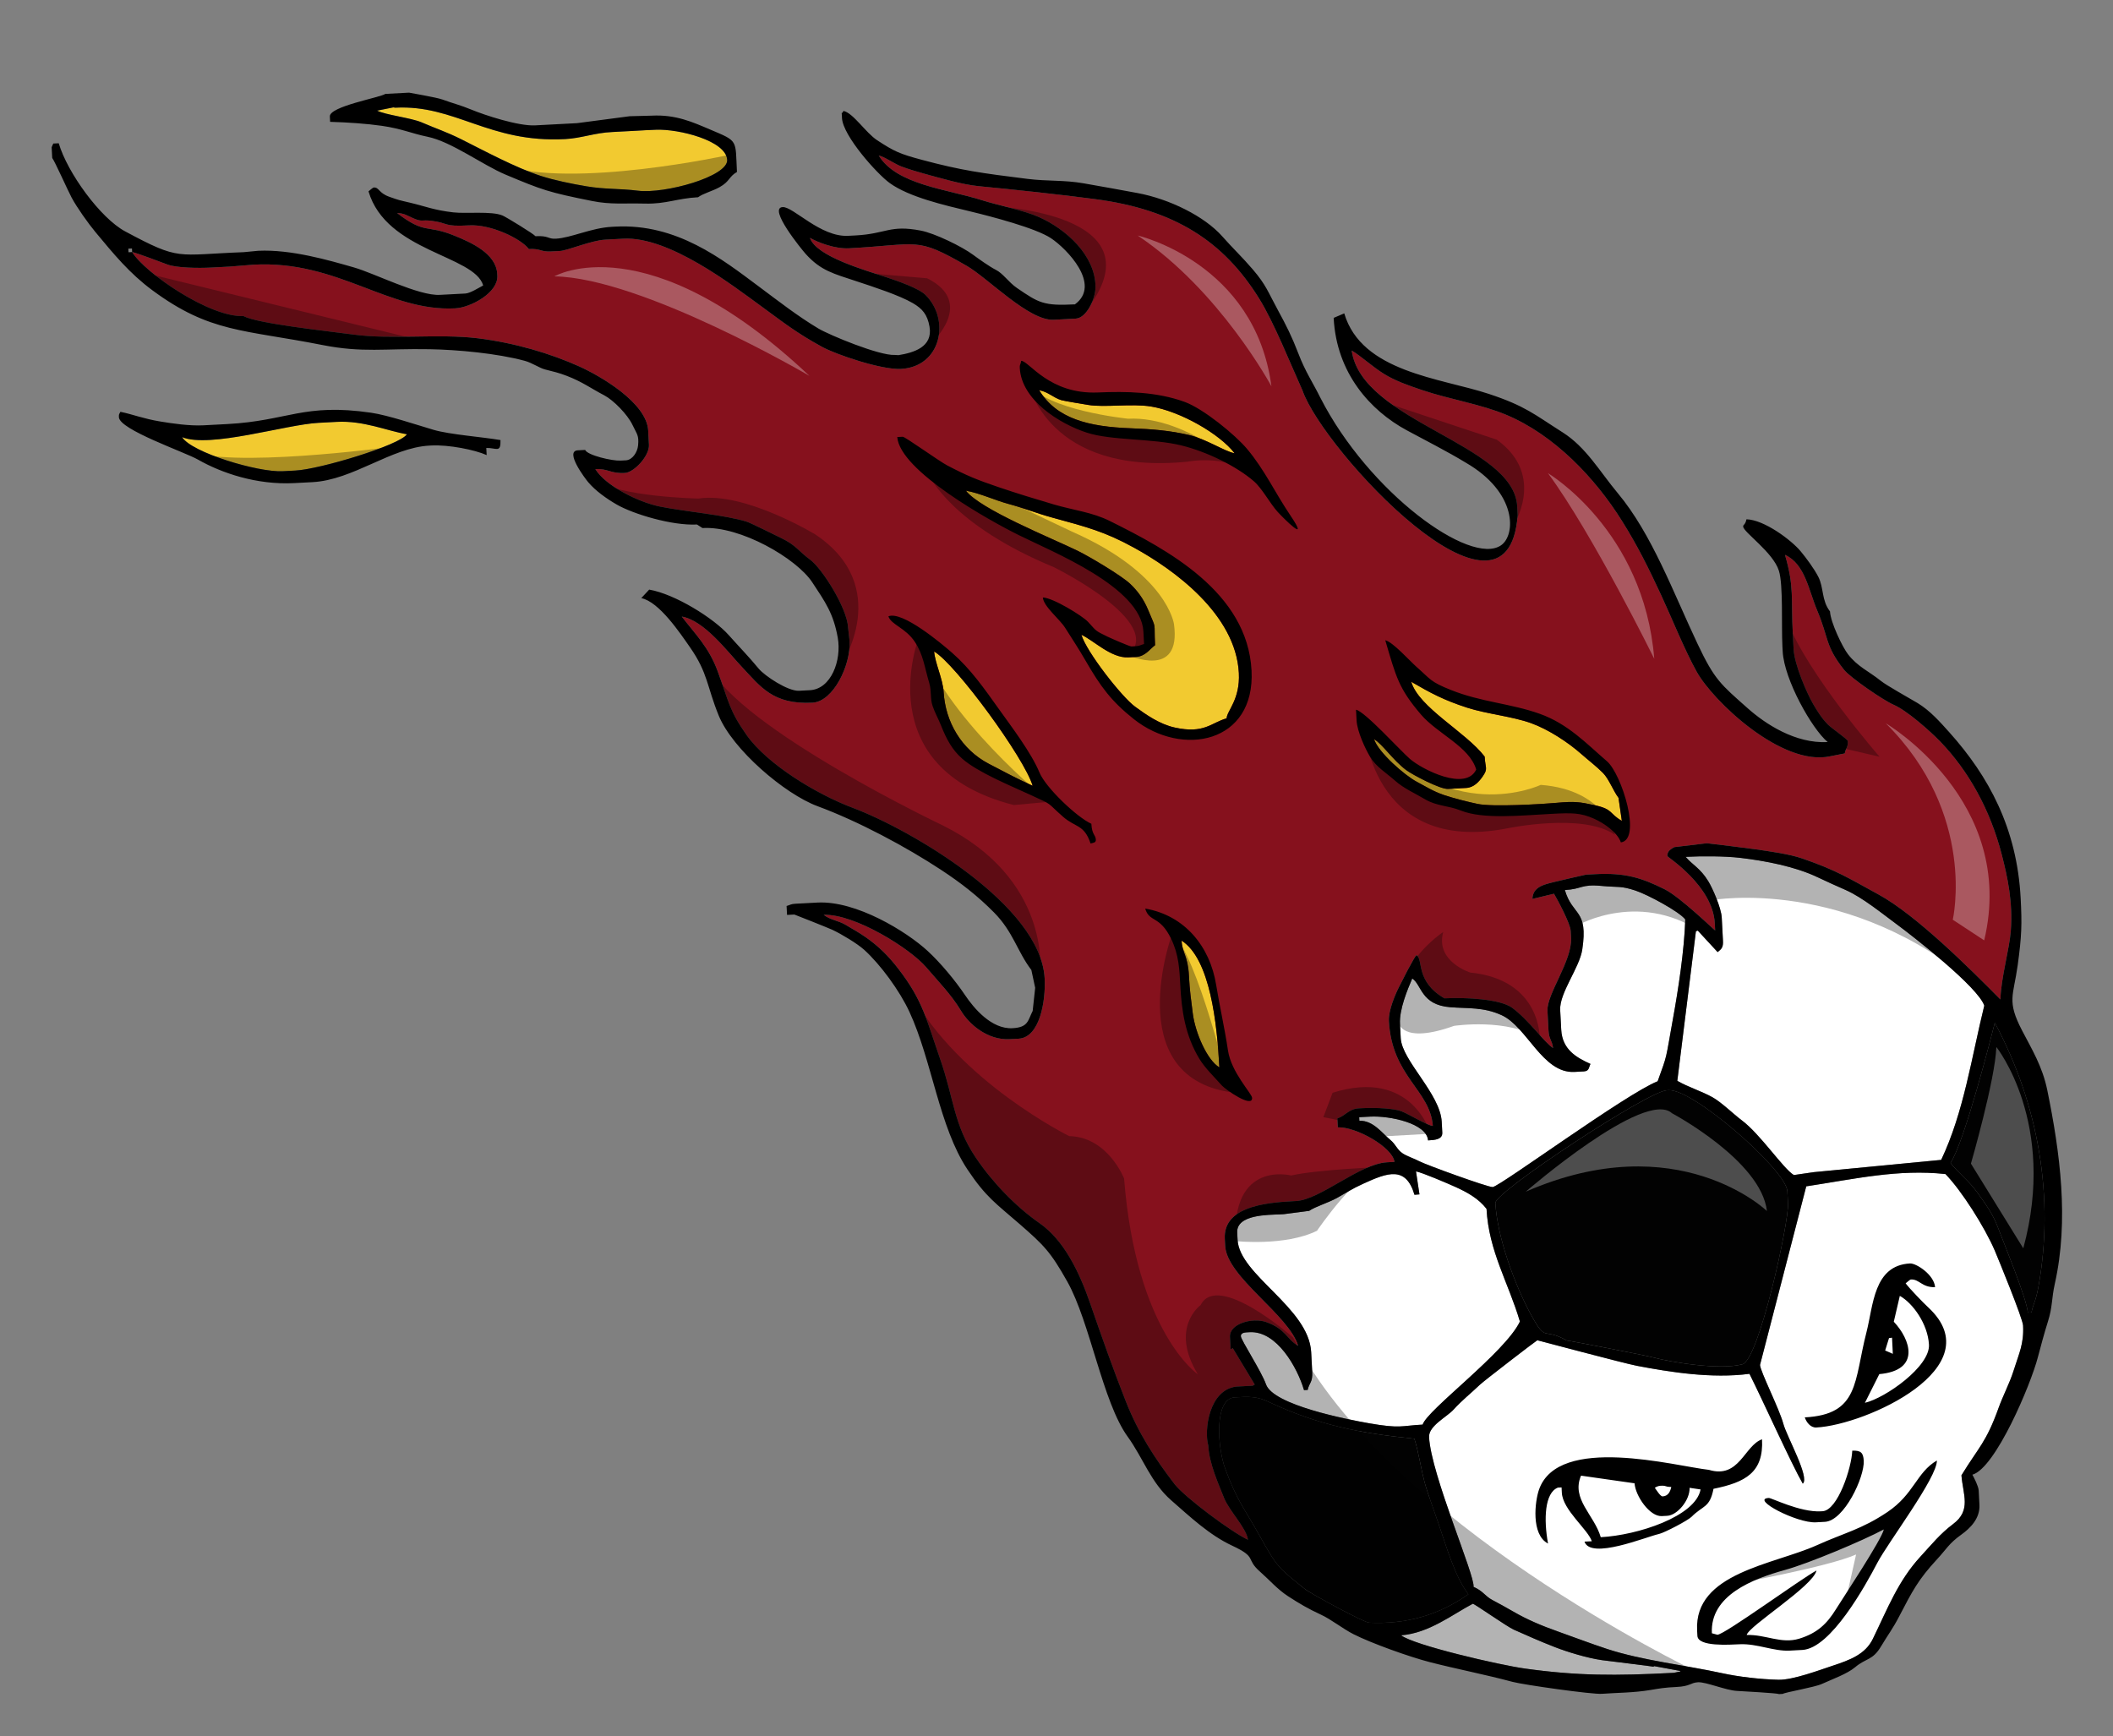
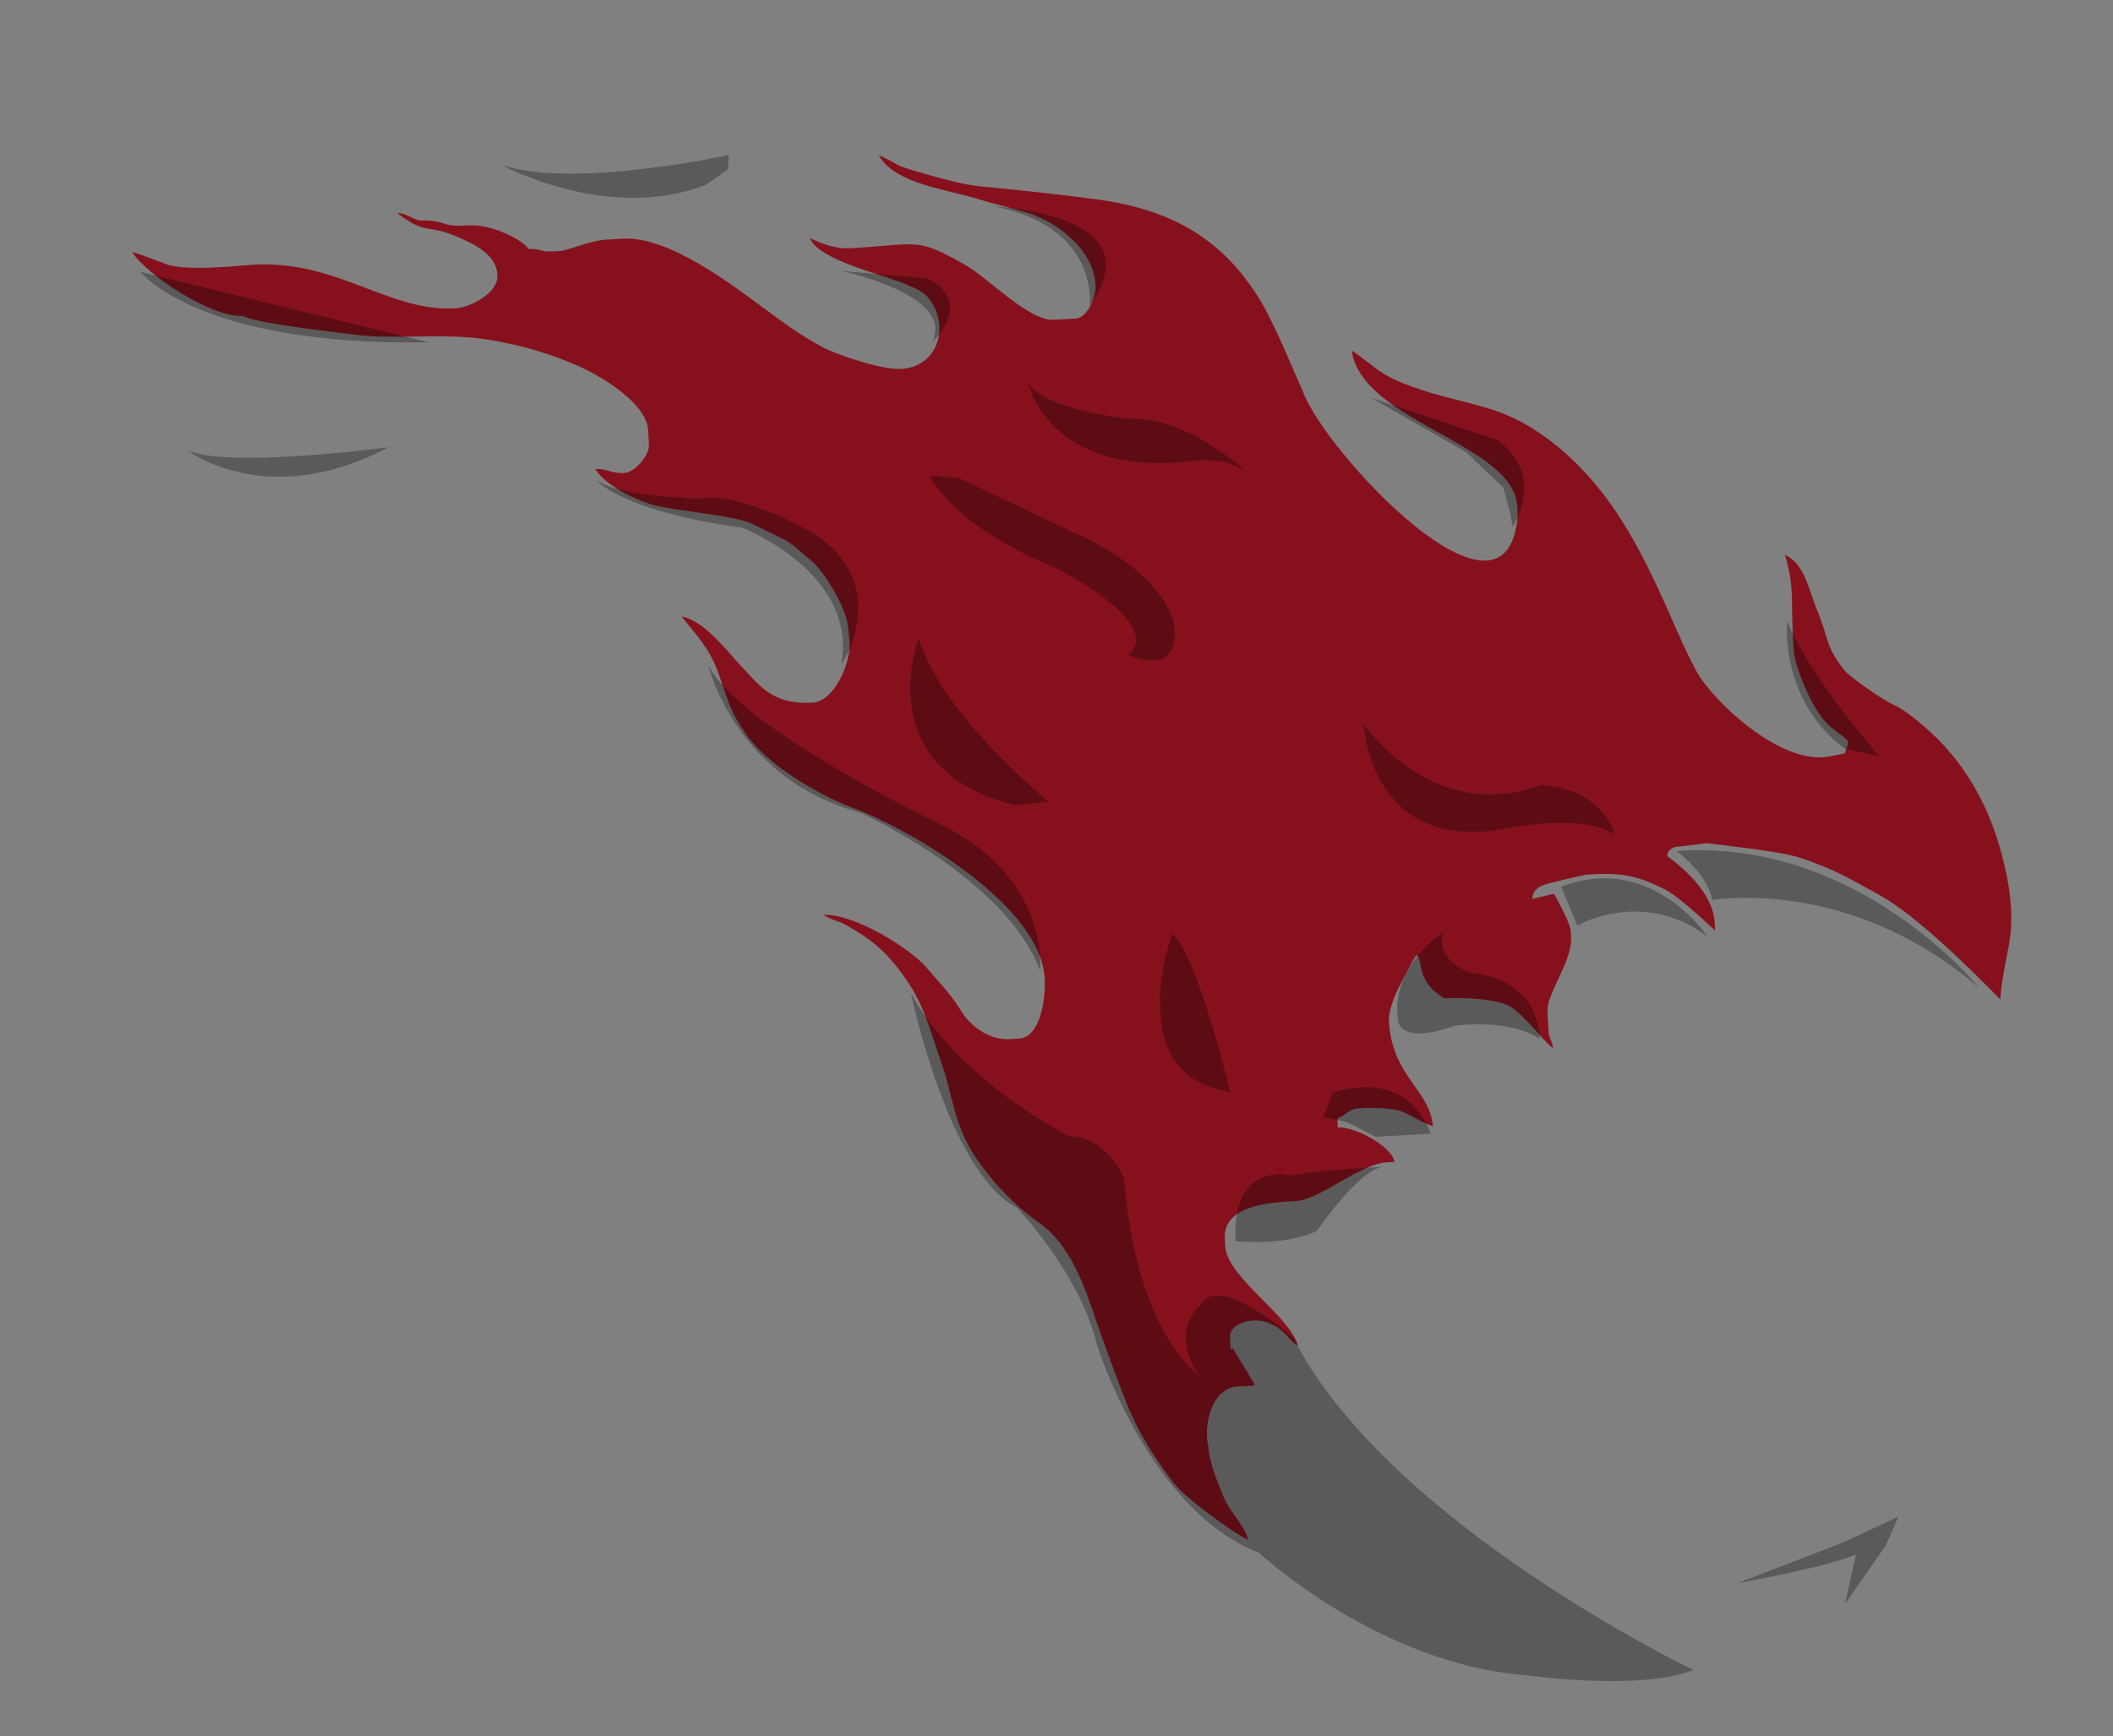
<svg xmlns="http://www.w3.org/2000/svg" version="1.1" id="Layer_1" x="0px" y="0px" width="200px" height="164.333px" viewBox="0 0 200 164.333" style="enable-background:new 0 0 200 164.333;" xml:space="preserve">
  <rect x="0" y="0" width="200" height="164.333" fill="#808080" stroke="none" />
  <path id="color3" style="fill:#86111D;" d="M12.509,23.859c0.408,0.071,2.78,0.972,3.346,1.182c0.866,0.319,2.892,0.352,4.174,0.284  l1.726-0.091l2.24-0.182C32,24.62,36.739,29.521,43.084,29.187c1.503-0.079,4.075-1.498,3.992-3.087l-0.009-0.169  c-0.103-1.957-2.552-3.013-4.056-3.625c-2.701-1.101-2.716-0.072-5.423-2.138c0.693,0.02,0.943,0.239,1.521,0.489  c0.889,0.385,0.75,0.12,1.744,0.246c1.669,0.211,1.054,0.57,3.547,0.429c2.066-0.116,4.896,1.245,5.658,2.241  c1.126-0.059,1.114,0.279,2.089,0.228l0.864-0.045c0.7-0.037,2.965-1.003,4.271-1.071l1.726-0.091  c4.326-0.228,10.294,4.391,13.02,6.376c2.177,1.586,3.316,2.514,5.799,3.872c1.302,0.71,5.592,2.177,7.451,2.079  c3.811-0.201,4.691-4.639,2.332-6.994c-0.654-0.653-2.675-1.336-3.708-1.683c-1.984-0.666-6.657-1.966-7.24-3.732  c0.793,0.462,2.411,1.058,3.686,0.991c6.718-0.354,6.293-1.14,11.133,1.647c2.054,1.182,5.911,5.242,8.264,5.118l2.073-0.109  c1.043-0.055,1.88-1.911,1.875-2.997c-0.015-2.989-2.782-5.471-5.35-6.613c-1.483-0.658-3.783-1.088-5.421-1.606  c-3.352-1.059-8.057-1.454-9.748-4.221c0.558,0.115,1.47,0.779,2.16,1.044c0.608,0.234,1.744,0.567,2.297,0.717  c1.459,0.396,3.459,0.991,5.025,1.142c3.553,0.341,7.676,0.784,11.025,1.227c7.546,1.001,12.135,4.003,15.495,9.399  c1.411,2.267,2.96,6.167,4.117,8.733c1.971,5.644,19.423,24.435,20.358,11.788l-0.044-0.843  c-0.312-5.926-14.727-7.994-15.663-14.746c0.856,0.499,1.942,1.519,3.058,2.211c1.056,0.656,2.34,1.107,3.665,1.549  c2.57,0.862,5.478,1.309,7.887,2.316c4.557,1.904,8.421,5.971,10.965,10.038c1.481,2.366,2.476,4.376,3.712,7.029  c1.013,2.182,2.182,5.115,3.356,7.239c1.546,2.801,8.088,9.023,12.656,8.019l1.366-0.269c0.116-0.569,0.322-0.558,0.289-1.171  c-0.009-0.167-1.536-1.216-1.862-1.544c-0.599-0.602-1.021-1.274-1.441-2.003c-0.574-0.996-1.749-3.677-1.826-5.152l-0.071-1.35  c-0.184-3.5,0.151-4.528-0.746-7.577c1.907,0.863,2.236,3.346,3.046,5.256c1.118,2.639,0.725,3.324,2.543,5.623  c0.582,0.737,3.738,2.901,4.679,3.304c1.271,0.545,3.486,2.507,4.47,3.532c2.626,2.739,4.679,6.371,5.783,10.666  c0.538,2.09,1.065,4.485,0.849,7.253c-0.129,1.685-0.912,4.364-0.98,6.449c-2.864-2.901-7.99-8.006-11.545-9.94  c-2.78-1.511-3.905-2.266-7.215-3.404c-1.238-0.427-3.008-0.658-4.454-0.873c-0.284-0.042-4.514-0.575-4.566-0.568l-3.095,0.369  c-0.289,0.173-0.674,0.369-0.649,0.845c0.005,0.102,4.302,2.798,4.489,6.364l0.036,0.676c-0.076-0.022-3.296-3.157-4.787-3.899  c-2.213-1.099-3.744-1.575-6.572-1.427l-0.864,0.045c-0.046,0.002-2.621,0.593-3.044,0.702c-0.919,0.236-1.992,0.439-2.03,1.596  l2.044-0.491c0.344,0.587,1.542,2.811,1.579,3.516l0.036,0.676c0.113,2.147-2.316,5.318-2.234,6.887l0.098,1.857  c0.045,0.854,0.324,0.882,0.433,1.67c-0.822-0.527-2.322-2.671-3.879-3.814c-1.111-0.815-4.376-0.998-6.407-0.891  c-2.776-1.614-1.965-3.659-2.642-4.091c-0.229,0.185-1.362,2.452-1.611,2.929c-0.377,0.729-1.055,2.285-1.002,3.302  c0.277,5.266,3.9,6.522,4.159,9.935c-0.46-0.012-2.317-1.132-2.972-1.386c-0.634-0.246-2.303-0.366-3.696-0.293l-0.344,0.018  c-0.943,0.05-1.268,0.711-2.026,0.952l0.044,0.845c1.753-0.054,5.171,1.874,5.365,3.271l-0.691,0.036  c-2.61,0.137-6.323,3.548-8.636,3.67l-0.343,0.018c-2.674,0.141-6.551,0.567-6.393,3.553l0.036,0.676  c0.156,2.955,6.044,6.529,6.904,9.453c-1.091-0.635-1.151-1.58-3.024-2.246c-1.284-0.455-3.493,0.146-3.427,1.401l0.062,1.182  l0.203-0.116l2.08,3.447l-0.195,0.113l-1.556,0.082c-2.606,0.321-3.044,4.167-2.65,5.556c0.091,1.732,0.953,3.612,1.496,4.977  c0.489,1.236,2.106,2.828,2.265,3.963c-1.479-0.668-6.002-4.028-6.963-5.282c-1.862-2.435-3.409-4.802-4.608-7.842  c-1.164-2.954-2.268-6.071-3.35-9.207c-1.049-3.044-2.504-6.03-4.802-7.631c-2.285-1.59-4.51-3.918-6.07-6.253  c-2.047-3.061-2.044-5.546-3.324-9.237c-1.349-3.881-1.654-5.569-3.949-8.557c-0.94-1.224-1.875-2.158-3.124-3.031  c-0.649-0.454-1.206-0.749-1.887-1.161c-0.666-0.401-1.43-0.451-2.083-0.949c3.002-0.092,8.236,3.23,9.714,4.971  c1.123,1.325,2.368,2.578,3.284,4.107c0.789,1.317,2.547,2.797,4.586,2.69l0.864-0.045c2.01-0.106,2.581-3.563,2.468-5.714  c-0.363-6.896-12.645-14.066-18.161-16.137c-3.411-1.28-8.098-4.113-10.065-6.91c-1.637-2.329-1.674-3.153-2.708-5.98  c-0.852-2.331-2.116-3.52-3.412-5.214c2.122,0.367,4.291,3.279,5.662,4.735c1.792,1.902,2.963,3.612,6.712,3.415  c1.976-0.104,3.621-3.571,3.505-5.77l-0.009-0.168l-0.131-1.176c-0.082-1.842-2.474-5.599-3.568-6.404  c-1.148-0.843-1.336-1.39-2.833-2.099c-0.637-0.302-2.78-1.386-3.203-1.518c-2.03-0.636-5.829-0.946-8.209-1.43  c-2.053-0.418-5.141-1.964-6.106-3.54c1.235-0.065,1.407,0.434,2.789,0.361c0.88-0.046,2.339-1.624,2.284-2.66l-0.071-1.35  c-0.139-2.639-4.545-5.183-6.554-6.085c-2.709-1.215-6.053-2.217-9.55-2.65c-3.733-0.461-8.145,0.143-11.825-0.359  c-2.22-0.303-9.149-1.036-10.379-1.752C19.883,30.07,13.725,25.848,12.509,23.859L12.509,23.859z" />
-   <path id="color2" style="fill:#F2CA30;" d="M111.842,89.035c2.714,1.733,3.357,7.872,3.574,11.997  c-1.156-0.674-2.294-3.301-2.518-5.116c-0.158-1.273-0.289-2.114-0.361-3.535C112.438,90.41,111.908,90.284,111.842,89.035  L111.842,89.035z M140.526,71.614c0.06,1.138,0.35,1.114-0.205,1.907c-0.325,0.461-0.809,1.024-1.543,1.062l-1.727,0.091  c-0.734,0.039-3.358-1.341-3.946-1.778c-1.282-0.96-2.241-2.46-3.051-2.931c0.421,1.276,2.923,3.436,4.02,4.018  c0.902,0.479,1.55,0.911,2.607,1.272c0.912,0.309,2.238,0.642,3.173,0.84c1.405,0.298,6.068,0.025,7.47-0.103  c1.775-0.16,2.2-0.077,3.59,0.22c1.811,0.389,1.373,0.793,2.598,1.486l-0.317-2.182c-0.485-0.635-0.908-1.782-1.458-2.34  c-0.607-0.619-1.416-1.232-2.091-1.83c-1.22-1.073-3.074-2.301-4.727-2.896c-1.799-0.646-4.186-0.864-6.046-1.463  c-2.214-0.715-3.481-1.397-5.297-2.453C134.299,66.987,138.745,69.286,140.526,71.614L140.526,71.614z M109.332,61.071  c-0.542,0.397-0.913,1.063-1.845,1.112l-0.691,0.036c-1.635,0.086-3.302-1.621-4.44-2.136c0.473,1.607,3.808,5.869,5.075,6.799  c1.04,0.761,2.324,1.665,3.761,1.982c2.8,0.617,3.436-0.456,4.91-0.873c0.023-0.705,1.291-1.773,1.158-4.292  c-0.294-5.577-6.182-9.811-9.936-11.868c-2.742-1.504-4.428-1.942-7.73-2.843c-1.478-0.403-2.703-0.904-4.084-1.275  c-1.344-0.359-2.778-1.044-4.086-1.27c1.353,1.769,8.076,4.476,10.546,5.674c1.14,0.554,4.183,2.368,4.995,3.137  c0.691,0.653,1.272,1.43,1.694,2.442C109.515,59.762,109.204,58.649,109.332,61.071L109.332,61.071z M88.416,61.665  c0.09,1.112,0.828,2.597,0.901,3.839c0.167,2.816,1.679,5.428,4.266,6.786c1.427,0.75,2.704,1.426,4.16,2.085  C96.97,71.756,90.455,62.851,88.416,61.665L88.416,61.665z M17.239,41.379c0.881,1.449,7.187,3.345,9.518,3.222l1.208-0.064  c2.346-0.124,9.862-2.403,10.552-3.433c-1.921-0.333-4.09-1.309-6.64-1.174l-1.726,0.091C27.033,40.186,19.867,42.447,17.239,41.379  L17.239,41.379z M98.367,36.939c1.638,2.699,4.661,3.453,8.676,3.601c2.047,0.074,3.719,0.221,5.496,0.634  c1.629,0.378,3.409,1.574,4.319,1.73c-1.404-1.833-5.129-3.971-7.915-4.427c-1.799-0.296-4.425,0.111-5.94-0.149  c-0.462-0.079-2.245-0.363-2.541-0.451C99.693,37.648,99.21,37.085,98.367,36.939L98.367,36.939z M43.682,13.193  c2.224,1.116,5.134,2.684,7.496,3.455c1.277,0.417,2.929,0.752,4.344,0.99c1.765,0.298,3.076,0.194,4.874,0.415  c2.524,0.314,8.517-1.341,8.434-2.915c-0.096-1.832-4.583-2.943-6.736-2.857c-1.448,0.056-2.396,0.138-4.136,0.216  c-1.662,0.073-2.926,0.589-4.465,0.67c-7.228,0.383-10.39-3.273-16.083-2.973l-0.18-0.028l-1.533,0.308  c0.767,0.403,3.219,0.682,4.212,1.11C41.34,12.202,42.247,12.474,43.682,13.193L43.682,13.193z" />
-   <path id="color1" style="fill:#020202;" d="M184.619,110.08c1.343-2.017,3.955-12.324,4.194-13.27  c4.18,7.803,5.664,16.621,4.111,25.084c-0.244,1.321-0.495,1.563-0.638,2.337l-0.344,0.018c-0.102-1.323-2.308-6.664-2.813-8.01  c-0.514-1.387-1.201-2.277-1.98-3.379C186.4,111.798,185.278,110.943,184.619,110.08L184.619,110.08z M141.54,113.87  c0.167,3.175,1.82,7.746,3.385,10.597c1.487,2.711,1.118,1.113,3.359,2.417c0.191-0.01,7.491,1.417,8.076,1.575  c1.833,0.495,6.453,1.252,8.568,0.674c1.555-0.424,4.404-13.45,4.312-15.199l-0.062-1.182c-0.105-1.989-8.881-9.687-11.236-9.563  l-0.172,0.009C155.972,103.295,141.485,112.827,141.54,113.87L141.54,113.87z M120.183,132.741c-1.217-0.605-1.99-0.547-3.295-0.478  c-2.019,0.106-1.629,4.824-0.931,6.723c1.127,3.07,1.806,3.76,3.228,6.304c1.714,3.063,1.733,3.029,4.326,5.115  c0.52,0.42,5.645,3.213,6.098,3.189c3.463,0.162,6.561-0.702,9.379-2.694c-1.244-1.624-1.991-4.218-2.889-6.854  c-0.375-1.095-1.038-2.893-1.271-3.793c-0.358-1.375-0.564-2.851-0.955-4.074C128.715,135.663,124.815,134.893,120.183,132.741  L120.183,132.741z" />
-   <path id="fill" style="fill:#FFFFFF;" d="M160.635,154.329c-0.287-5.451,7.217-6.219,11.324-8.063  c2.64-1.188,4.252-1.511,6.682-3.14c2.548-1.71,2.746-3.747,4.691-4.885c0.048,1.599-4.643,7.778-5.637,9.687  c-1.11,2.122-4.398,8.103-7.096,8.245l-1.206,0.064c-1.497,0.079-3.068-0.672-4.702-0.603c-0.989,0.042-3.973,0.258-4.028-0.798  L160.635,154.329L160.635,154.329z M162.967,86.849l0.116,2.194c0.033,0.624-0.127,0.772-0.504,1.075l-1.881-2.036l-0.175,0.064  l-1.761,14.156c1.019,0.592,2.345,1.002,3.33,1.555c0.865,0.488,1.969,1.581,2.762,2.175c1.767,1.316,3.925,4.577,4.939,5.188  l1.889-0.275l12.056-1.16c2.148-4.522,2.883-9.764,4.078-14.601c-0.577-1.74-6.626-6.476-8.326-7.729  c-1.358-1.001-3.186-2.498-4.768-3.205c-0.979-0.438-1.705-0.751-2.665-1.211c-2.133-1.024-5.001-1.568-7.339-1.843  c-1.454-0.168-3.602-0.178-5.167-0.095c0.634,0.761,1.372,1.047,2.143,2.309C162.1,84.073,162.919,85.935,162.967,86.849  L162.967,86.849z M149.888,101.416c0.538-0.028,0.472-0.329,0.653-0.712c-1.304-0.59-2.668-1.343-2.768-3.239l-0.098-1.857  c-0.085-1.622,1.829-3.994,2.09-5.729c0.58-3.854-0.909-3.129-1.648-5.633c1.66-0.087,1.496-0.577,3.478-0.389  c1.612,0.155,1.783-0.031,3.209,0.441c1.139,0.376,4.136,1.98,4.711,2.733c-0.096,2.943-0.664,6.635-1.172,9.431  c-0.717,3.957-0.482,3.233-1.442,5.883c-2.998,1.189-14.856,9.906-15.612,10.016c-0.453,0.024-6.301-2.1-6.951-2.444  c-0.487-0.258-1.185-0.478-1.598-0.761c-0.511-0.349-0.629-0.836-1.142-1.26c-0.79-0.649-1.62-1.85-2.931-1.811l-0.018-0.337  l1.036-0.055c1.862-0.098,5.363,0.639,5.483,2.251c0.685-0.036,1.381-0.096,1.347-0.747l-0.053-1.013  c-0.14-2.654-3.768-5.792-3.88-7.92l-0.071-1.35c-0.073-1.384,0.719-3.26,1.16-4.292c0.901,0.577,0.807,2.492,3.591,2.715  c1.68,0.135,3.15-0.031,4.875,0.757c2.401,1.094,3.871,5.527,6.887,5.368L149.888,101.416L149.888,101.416z M134.355,113.053  l-0.328-2.178c0.664,0.143,2.913,1.107,3.679,1.451c1.189,0.531,2.266,1.142,2.997,2.098c0.211,4.017,2.077,6.991,3.159,10.665  c-1.396,2.94-8.767,8.35-9.206,9.755c-2.066,0.109-2.063,0.401-5.079-0.127c-2.015-0.353-9.064-1.716-9.748-3.686  c-0.423-1.218-2.36-4.174-2.379-4.552c-0.012-0.237,0.217-0.348,0.5-0.363l0.345-0.018c2.558-0.135,4.507,3.35,5.133,5.483  l0.346-0.018c0.15-0.69,0.484-0.704,0.431-1.715l-0.098-1.857c-0.222-4.211-6.791-7.298-6.967-10.634l-0.036-0.675  c-0.092-1.749,2.975-1.681,4.066-1.738l0.343-0.018l2.406-0.315c0.577-0.401,1.797-0.758,2.623-1.216c1-0.556,1.358-0.832,2.49-1.35  c2.292-1.049,4.036-1.712,4.851,1.046L134.355,113.053L134.355,113.053z M152.122,156.084c-1.65-0.544-3.002-1.067-4.581-1.627  c-1.607-0.57-2.972-1.14-4.312-1.918c-0.67-0.39-1.26-0.711-1.959-1.083c-0.747-0.394-0.831-0.821-1.798-1.258  c0.165-1.024-4.021-10.625-4.207-14.164c-0.057-1.074,1.68-1.9,2.327-2.619c0.792-0.875,1.613-1.514,2.471-2.333  c0.413-0.397,5.392-4.217,5.448-4.22c0.027-0.001,8.177,2.179,9.438,2.421c3.076,0.586,7.087,1.231,10.641,0.755  c1.276,2.543,3.993,8.578,5.046,10.395c0.694-0.555-1.52-4.466-1.841-5.67c-0.379-1.412-2.159-4.906-2.206-5.562l4.377-16.908  c4.615-0.703,8.709-1.648,13.174-1.163c1.519,1.556,3.72,5.026,4.67,7.245c0.385,0.907,2.644,6.436,2.678,7.085  c0.092,1.746-0.388,2.65-0.918,4.343c-0.324,1.04-1.003,2.355-1.393,3.443c-1.183,3.306-1.902,3.746-3.522,6.399  c0.141,1.835,0.958,3.304-0.791,4.614c-1.237,0.929-2.032,1.933-3.087,3.078c-2.108,2.289-3.108,4.913-4.505,7.784  c-0.716,1.468-2.152,2.003-3.858,2.564c-1.118,0.367-3.704,1.344-5.07,1.312c-1.735-0.042-3.781-0.28-5.35-0.624  C159.602,157.628,155.439,157.173,152.122,156.084L152.122,156.084z M156.575,157.707l2.443,0.451l0.045,0.052l-0.64,0.131  c-5.543,0.292-9.145,0.285-14.085-0.404c-2.382-0.33-10.479-2.197-11.724-3.148c2.64-0.197,4.882-1.987,6.789-2.987  c0.155-0.008,3.232,2.169,3.887,2.455c1.334,0.585,2.368,1.062,3.898,1.655c1.188,0.462,3.055,1.031,4.451,1.23  c0.613,0.087,4.71,0.567,4.849,0.622L156.575,157.707L156.575,157.707z M161.753,139.128c2.877,0.87,3.345-2.293,5.028-2.891  c0.166,3.144-1.573,4.075-4.593,4.688c-0.353,1.821-0.984,1.548-2.075,2.647c-0.335,0.341-2.55,1.506-3.087,1.628  c-1.242,0.276-6.471,2.461-7.049,0.723l0.693-0.036c-0.37-1.121-2.751-2.958-2.837-4.59l-0.027-0.505l-0.346,0.018  c-1.255,0.491-1.354,2.984-0.935,5.296c-1.638-0.858-1.229-4.031-0.856-5.101C147.511,135.745,158.558,138.772,161.753,139.128  L161.753,139.128z M172.505,143.044c1.451-0.076,2.765-4.155,2.815-5.734c0.809-0.024,1.046,0.187,1.087,0.958  c0.082,1.551-1.859,5.684-3.675,5.78l-0.865,0.046c-1.787,0.094-6.224-2.212-4.449-2.306c0.255-0.013,2.961,1.368,4.915,1.265  L172.505,143.044L172.505,143.044z M170.826,134.161c5.185-0.273,4.643-3.427,5.841-8.062c0.655-2.542,0.668-6.327,4.125-6.509  c0.584-0.031,2.279,1.067,2.369,2.245c-1.262,0.038-1.48-0.769-2.289-0.727c-0.092,0.005-0.366,0.264-0.499,0.364  c0.397,0.521,1.623,1.797,2.158,2.294c6.067,5.658-5.903,11.104-10.614,11.352C171.365,135.148,170.971,134.605,170.826,134.161  L170.826,134.161z M162.034,154.595c-0.189-3.581,3.86-5.147,6.914-5.99c2.249-0.619,7.369-2.773,9.36-3.838  c-0.212,0.981-3.806,6.387-4.552,7.585c-0.818,1.316-1.723,2.227-3.458,2.757c-1.704,0.521-3.162-0.407-4.97-0.35  c0.187-0.851,6.281-4.611,6.607-6.103c-1.494,0.801-8.662,6.043-9.376,6.081C162.515,154.74,162.238,154.637,162.034,154.595  L162.034,154.595z M157.372,141.639c-0.219,0.012-0.601-0.629-0.737-0.808c0.038-0.051,0.307-0.185,0.508-0.196  c0.652-0.034,0.334,0.092,1.047,0.114C158.093,141.184,157.9,141.611,157.372,141.639L157.372,141.639z M157.815,143.477  l-0.521,0.027c-1.146,0.06-2.494-1.904-2.579-3.104l-5.066-0.724c-0.949,2.219,1.239,3.69,1.867,5.825  c3.482-0.183,8.979-1.962,9.449-4.519l-1.04-0.155C159.96,142.01,158.749,143.428,157.815,143.477L157.815,143.477z   M179.822,122.661l-0.571,2.445c1.592,1.692,2.57,4.605-1.371,4.96l-1.363,2.717c1.96-0.466,6.172-3.441,6.063-5.503  C182.478,125.332,181.06,123.35,179.822,122.661L179.822,122.661z M178.8,126.655l-0.365,1.175l0.725,0.318l-0.075-1.529  L178.8,126.655L178.8,126.655z" />
-   <path id="outline" d="M43.682,13.193c-1.437-0.719-2.343-0.992-3.774-1.611c-0.992-0.428-3.446-0.707-4.212-1.11l1.533-0.308  l0.18,0.028c5.694-0.3,8.854,3.358,16.083,2.973c1.54-0.082,2.803-0.597,4.465-0.67c1.74-0.076,2.688-0.159,4.136-0.216  c2.152-0.086,6.639,1.025,6.736,2.857c0.083,1.574-5.91,3.229-8.434,2.915c-1.798-0.222-3.108-0.118-4.874-0.415  c-1.415-0.238-3.067-0.573-4.344-0.99C48.816,15.877,45.907,14.308,43.682,13.193L43.682,13.193z M38.719,8.77l-2.245,0.118  c-0.508,0.353-5.304,1.179-5.253,2.138l0.027,0.506c1.669,0.048,3.471,0.172,4.907,0.379c1.88,0.272,2.828,0.731,4.307,1.032  c2.261,0.461,5.218,2.672,7.38,3.581c3.479,1.462,4.08,1.677,8.209,2.503c1.771,0.354,2.993,0.193,5.036,0.244  c1.953,0.048,3.015-0.497,4.986-0.601c0.511-0.374,1.365-0.579,2.03-0.95c0.998-0.559,0.857-0.979,1.652-1.444  c-0.163-3.088,0.168-2.872-2.543-4.018c-1.645-0.696-3.236-1.431-5.529-1.311l-2.079,0.054l-4.981,0.656l-3.97,0.209  c-1.587,0.084-4.793-0.974-6.026-1.486c-1.051-0.435-1.687-0.572-2.734-0.955C41.327,9.215,38.742,8.783,38.719,8.77L38.719,8.77z   M98.367,36.939c0.843,0.146,1.326,0.709,2.094,0.937c0.297,0.088,2.08,0.372,2.541,0.451c1.516,0.26,4.142-0.146,5.94,0.149  c2.786,0.457,6.511,2.594,7.915,4.427c-0.911-0.157-2.69-1.352-4.319-1.73c-1.777-0.413-3.449-0.559-5.496-0.634  C103.028,40.393,100.006,39.637,98.367,36.939L98.367,36.939z M96.525,34.836c0.158,3.008,3.724,5.269,6.357,6.121  c2.325,0.753,6.191,0.533,8.916,1.199c2.415,0.59,5.223,1.96,6.888,3.401c0.773,0.669,1.538,2.119,2.255,2.904  c0.541,0.592,3.12,3.174,1.189,0.314c-1.452-2.151-2.432-4.304-4.083-6.272c-1.148-1.369-4.158-3.821-5.913-4.46  c-2.643-0.963-5.526-1.01-8.21-0.894c-4.618,0.199-6.518-2.976-7.261-2.997C96.575,34.61,96.506,34.479,96.525,34.836L96.525,34.836  z M17.239,41.379c2.627,1.068,9.793-1.192,12.912-1.356l1.726-0.091c2.55-0.134,4.719,0.842,6.64,1.174  c-0.691,1.03-8.206,3.309-10.552,3.433l-1.208,0.064C24.427,44.725,18.12,42.829,17.239,41.379L17.239,41.379z M11.254,39.494  c0.062,1.186,6.253,3.303,7.482,4.007c2.225,1.272,5.56,2.414,9.118,2.227l1.726-0.091c3.848-0.203,7.43-3.268,11.07-3.46  l0.173-0.009c1.66-0.087,4.144,0.412,5.241,0.909l-0.036-0.675c0.947-0.03,1.382,0.52,1.345-0.747  c-1.697-0.294-4.817-0.521-6.336-0.97c-1.664-0.491-4.335-1.389-5.903-1.617c-6.401-0.933-7.87,0.768-13.635,1.072l-2.243,0.118  c-1.292,0.068-2.923-0.168-4.1-0.364c-1.609-0.267-2.579-0.673-3.757-0.914C11.294,39.192,11.237,39.169,11.254,39.494  L11.254,39.494z M88.416,61.665c2.039,1.186,8.554,10.092,9.326,12.71c-1.455-0.658-2.733-1.334-4.16-2.085  c-2.587-1.357-4.099-3.97-4.266-6.786C89.245,64.262,88.507,62.777,88.416,61.665L88.416,61.665z M84.088,58.338  c0.265,0.807,1.633,1.081,2.518,2.439c0.79,1.208,0.892,2.335,1.353,3.885c0.226,0.757,0.068,1.444,0.312,2.158  c0.233,0.68,0.534,1.189,0.787,1.821c0.531,1.336,1.057,2.322,2.013,3.167c1.468,1.292,4.562,2.555,6.513,3.453  c2.185,1.006,1.381,0.595,3.039,2.051c1.175,1.03,2.001,0.713,2.601,2.529c0.256-0.074,0.516-0.065,0.5-0.365  c-0.026-0.484-0.369-0.438-0.425-1.502c-1.371-0.62-4.316-3.418-4.906-4.841c-0.78-1.887-2.661-4.357-3.836-6.003  c-1.408-1.973-2.662-3.777-4.443-5.344C89.138,60.931,85.402,57.796,84.088,58.338L84.088,58.338z M109.332,61.071  c-0.128-2.423,0.184-1.309-0.672-3.372c-0.423-1.013-1.003-1.789-1.694-2.442c-0.812-0.769-3.855-2.583-4.995-3.137  c-2.469-1.198-9.193-3.906-10.546-5.674c1.308,0.226,2.743,0.911,4.086,1.27c1.381,0.37,2.606,0.871,4.084,1.275  c3.302,0.901,4.989,1.339,7.73,2.843c3.754,2.058,9.643,6.292,9.936,11.868c0.133,2.519-1.136,3.587-1.158,4.292  c-1.473,0.417-2.11,1.491-4.91,0.873c-1.437-0.317-2.722-1.22-3.761-1.982c-1.267-0.93-4.602-5.192-5.075-6.799  c1.138,0.514,2.805,2.222,4.44,2.136l0.691-0.036C108.419,62.134,108.79,61.468,109.332,61.071L109.332,61.071z M108.225,59.775  l0.062,1.181c-0.382,0.108-0.388,0.19-0.854,0.215l-0.344,0.018c-0.159,0.008-1.986-0.793-2.265-0.93  c-1.201-0.588-0.994-0.479-1.836-1.395c-0.51-0.554-3.308-2.282-4.28-2.31c0.065,0.853,1.579,2.028,2.114,2.877  c0.708,1.12,1.23,1.898,1.921,3.089c1.429,2.473,2.442,3.853,4.581,5.551c4.597,3.65,11.499,2.255,11.138-4.603  c-0.39-7.412-7.954-11.442-13.417-14.155c-1.681-0.834-3.402-1.009-5.296-1.564c-1.814-0.534-3.507-1.053-5.227-1.636  c-2.034-0.69-3.025-1.096-4.849-2.049c-0.786-0.409-4.009-2.734-4.229-2.723l-0.517,0.027c0.241,3.199,8.754,7.923,11.496,9.28  C99.705,52.279,108.005,55.581,108.225,59.775L108.225,59.775z M140.526,71.614c-1.781-2.33-6.227-4.627-6.95-7.081  c1.816,1.056,3.082,1.738,5.297,2.453c1.859,0.599,4.247,0.816,6.046,1.463c1.653,0.594,3.508,1.823,4.727,2.896  c0.675,0.597,1.483,1.211,2.091,1.83c0.55,0.559,0.974,1.705,1.458,2.34l0.317,2.182c-1.225-0.694-0.788-1.098-2.598-1.486  c-1.39-0.297-1.815-0.379-3.59-0.22c-1.402,0.129-6.065,0.401-7.47,0.103c-0.935-0.198-2.261-0.53-3.173-0.84  c-1.057-0.361-1.705-0.793-2.607-1.272c-1.097-0.583-3.599-2.743-4.02-4.018c0.81,0.471,1.769,1.971,3.051,2.931  c0.589,0.438,3.211,1.817,3.946,1.778l1.727-0.091c0.733-0.039,1.217-0.6,1.543-1.062C140.875,72.729,140.586,72.753,140.526,71.614  L140.526,71.614z M139.727,72.841c-0.993,2.09-5.121-0.003-6.289-1.019c-0.934-0.816-4.239-4.468-5.088-4.643l0.053,1.013  c0.055,1.049,0.829,2.695,1.273,3.433c0.591,0.985,1.53,1.52,2.355,2.258c0.849,0.756,1.858,1.18,2.821,1.754  c1.146,0.685,2.198,0.593,3.433,1.089c2.101,0.842,5.685,0.461,8.588,0.308c1.886-0.099,2.72-0.114,4.011,0.461  c0.91,0.405,2.217,1.287,2.534,2.242c2.013-0.269,0.073-6.481-1.311-7.675c-1.974-1.704-3.704-3.55-6.37-4.499  c-2.777-0.988-5.518-1.097-8.43-2.263c-1.939-0.777-1.872-0.981-3.242-2.188c-0.645-0.57-2.247-2.364-2.946-2.508  c1.023,3.48,1.271,4.561,3.381,7.032C136.068,69.465,139.087,70.664,139.727,72.841L139.727,72.841z M111.842,89.035  c2.714,1.733,3.357,7.872,3.574,11.997c-1.156-0.674-2.294-3.301-2.518-5.116c-0.158-1.273-0.289-2.114-0.361-3.535  C112.438,90.41,111.908,90.284,111.842,89.035L111.842,89.035z M111.718,93.27c0.124,2.36,0.445,4.71,1.81,6.959  c0.535,0.879,1.432,1.739,2.12,2.514c0.369,0.412,2.918,2.181,2.865,1.171c-0.022-0.414-1.969-2.4-2.281-4.477  c-0.337-2.247-0.779-4.105-1.119-6.207c-0.59-3.653-2.978-6.583-6.717-7.23c0.393,1.342,1.366,0.607,2.456,2.863  C111.579,90.375,111.637,91.734,111.718,93.27L111.718,93.27z M178.8,126.655l0.285-0.037l0.075,1.529l-0.725-0.318L178.8,126.655  L178.8,126.655z M179.822,122.661c1.238,0.688,2.656,2.671,2.759,4.619c0.109,2.062-4.103,5.037-6.063,5.503l1.363-2.717  c3.941-0.355,2.963-3.267,1.371-4.96L179.822,122.661L179.822,122.661z M170.826,134.161c0.145,0.444,0.54,0.987,1.09,0.958  c4.711-0.248,16.682-5.695,10.614-11.352c-0.535-0.497-1.762-1.773-2.158-2.294c0.133-0.101,0.407-0.359,0.499-0.364  c0.809-0.043,1.027,0.764,2.289,0.727c-0.09-1.178-1.785-2.275-2.369-2.245c-3.457,0.182-3.47,3.967-4.125,6.509  C175.469,130.734,176.01,133.888,170.826,134.161L170.826,134.161z M172.505,143.044l-0.172,0.009  c-1.954,0.103-4.661-1.279-4.915-1.265c-1.775,0.093,2.663,2.4,4.449,2.306l0.865-0.046c1.817-0.096,3.757-4.229,3.675-5.78  c-0.041-0.771-0.277-0.983-1.087-0.958C175.269,138.89,173.956,142.967,172.505,143.044L172.505,143.044z M157.815,143.477  c0.934-0.049,2.145-1.467,2.109-2.649l1.04,0.155c-0.471,2.557-5.967,4.336-9.449,4.519c-0.628-2.134-2.815-3.606-1.867-5.825  l5.066,0.724c0.084,1.201,1.433,3.164,2.579,3.104L157.815,143.477L157.815,143.477z M157.372,141.639  c-0.219,0.012-0.601-0.629-0.737-0.808c0.038-0.051,0.307-0.185,0.508-0.196c0.652-0.034,0.334,0.092,1.047,0.114  C158.093,141.184,157.9,141.611,157.372,141.639L157.372,141.639z M161.753,139.128c-3.195-0.357-14.241-3.383-16.085,1.875  c-0.374,1.069-0.782,4.243,0.856,5.101c-0.419-2.311-0.319-4.804,0.935-5.296l0.346-0.018l0.027,0.505  c0.086,1.633,2.467,3.469,2.837,4.59l-0.693,0.036c0.578,1.737,5.807-0.447,7.049-0.723c0.536-0.121,2.752-1.286,3.087-1.628  c1.091-1.098,1.722-0.824,2.075-2.647c3.019-0.613,4.758-1.543,4.593-4.688C165.098,136.834,164.63,139.999,161.753,139.128  L161.753,139.128z M162.034,154.595c-0.189-3.581,3.86-5.147,6.914-5.99c2.249-0.619,7.369-2.773,9.36-3.838  c-0.212,0.981-3.806,6.387-4.552,7.585c-0.818,1.316-1.723,2.227-3.458,2.757c-1.704,0.521-3.162-0.407-4.97-0.35  c0.187-0.851,6.281-4.611,6.607-6.103c-1.494,0.801-8.662,6.043-9.376,6.081C162.515,154.74,162.238,154.637,162.034,154.595  L162.034,154.595z M160.635,154.329l0.027,0.508c0.056,1.056,3.039,0.84,4.028,0.798c1.634-0.069,3.205,0.681,4.702,0.603  l1.206-0.064c2.699-0.142,5.985-6.122,7.096-8.245c0.993-1.909,5.684-8.088,5.637-9.687c-1.945,1.139-2.143,3.175-4.691,4.885  c-2.429,1.628-4.042,1.951-6.682,3.14C167.852,148.109,160.348,148.878,160.635,154.329L160.635,154.329z M120.183,132.741  c4.633,2.151,8.533,2.922,13.691,3.439c0.392,1.222,0.597,2.699,0.955,4.074c0.233,0.901,0.896,2.699,1.271,3.793  c0.898,2.635,1.645,5.23,2.889,6.854c-2.819,1.992-5.918,2.857-9.379,2.694c-0.453,0.024-5.578-2.769-6.098-3.189  c-2.593-2.087-2.613-2.052-4.326-5.115c-1.421-2.545-2.101-3.234-3.228-6.304c-0.699-1.899-1.088-6.616,0.931-6.723  C118.192,132.195,118.966,132.136,120.183,132.741L120.183,132.741z M156.575,157.707l2.443,0.451l0.045,0.052l-0.64,0.131  c-5.543,0.292-9.145,0.285-14.085-0.404c-2.382-0.33-10.479-2.197-11.724-3.148c2.64-0.197,4.882-1.987,6.789-2.987  c0.155-0.008,3.232,2.169,3.887,2.455c1.334,0.585,2.368,1.062,3.898,1.655c1.188,0.462,3.055,1.031,4.451,1.23  c0.613,0.087,4.71,0.567,4.849,0.622L156.575,157.707L156.575,157.707z M152.122,156.084c-1.65-0.544-3.002-1.067-4.581-1.627  c-1.607-0.57-2.972-1.14-4.312-1.918c-0.67-0.39-1.26-0.711-1.959-1.083c-0.747-0.394-0.831-0.821-1.798-1.258  c0.165-1.024-4.021-10.625-4.207-14.164c-0.057-1.074,1.68-1.9,2.327-2.619c0.792-0.875,1.613-1.514,2.471-2.333  c0.413-0.397,5.392-4.217,5.448-4.22c0.027-0.001,8.177,2.179,9.438,2.421c3.076,0.586,7.087,1.231,10.641,0.755  c1.276,2.543,3.993,8.578,5.046,10.395c0.694-0.555-1.52-4.466-1.841-5.67c-0.379-1.412-2.159-4.906-2.206-5.562l4.377-16.908  c4.615-0.703,8.709-1.648,13.174-1.163c1.519,1.556,3.72,5.026,4.67,7.245c0.385,0.907,2.644,6.436,2.678,7.085  c0.092,1.746-0.388,2.65-0.918,4.343c-0.324,1.04-1.003,2.355-1.393,3.443c-1.183,3.306-1.902,3.746-3.522,6.399  c0.141,1.835,0.958,3.304-0.791,4.614c-1.237,0.929-2.032,1.933-3.087,3.078c-2.108,2.289-3.108,4.913-4.505,7.784  c-0.716,1.468-2.152,2.003-3.858,2.564c-1.118,0.367-3.704,1.344-5.07,1.312c-1.735-0.042-3.781-0.28-5.35-0.624  C159.602,157.628,155.439,157.173,152.122,156.084L152.122,156.084z M141.54,113.87c-0.055-1.044,14.432-10.576,16.23-10.671  l0.172-0.009c2.354-0.124,11.132,7.575,11.236,9.563l0.062,1.182c0.092,1.75-2.758,14.774-4.312,15.199  c-2.115,0.577-6.735-0.18-8.568-0.674c-0.584-0.158-7.885-1.585-8.076-1.575c-2.242-1.304-1.872,0.294-3.359-2.417  C143.361,121.616,141.708,117.046,141.54,113.87L141.54,113.87z M184.619,110.08c1.343-2.017,3.955-12.324,4.194-13.27  c4.18,7.803,5.664,16.621,4.111,25.084c-0.244,1.321-0.495,1.563-0.638,2.337l-0.344,0.018c-0.102-1.323-2.308-6.664-2.813-8.01  c-0.514-1.387-1.201-2.277-1.98-3.379C186.4,111.798,185.278,110.943,184.619,110.08L184.619,110.08z M134.355,113.053l-0.328-2.178  c0.664,0.143,2.913,1.107,3.679,1.451c1.189,0.531,2.266,1.142,2.997,2.098c0.211,4.017,2.077,6.991,3.159,10.665  c-1.396,2.94-8.767,8.35-9.206,9.755c-2.066,0.109-2.063,0.401-5.079-0.127c-2.015-0.353-9.064-1.716-9.748-3.686  c-0.423-1.218-2.36-4.174-2.379-4.552c-0.012-0.237,0.217-0.348,0.5-0.363l0.345-0.018c2.558-0.135,4.507,3.35,5.133,5.483  l0.346-0.018c0.15-0.69,0.484-0.704,0.431-1.715l-0.098-1.857c-0.222-4.211-6.791-7.298-6.967-10.634l-0.036-0.675  c-0.092-1.749,2.975-1.681,4.066-1.738l0.343-0.018l2.406-0.315c0.577-0.401,1.797-0.758,2.623-1.216c1-0.556,1.358-0.832,2.49-1.35  c2.292-1.049,4.036-1.712,4.851,1.046L134.355,113.053L134.355,113.053z M149.888,101.416c0.538-0.028,0.472-0.329,0.653-0.712  c-1.304-0.59-2.668-1.343-2.768-3.239l-0.098-1.857c-0.085-1.622,1.829-3.994,2.09-5.729c0.58-3.854-0.909-3.129-1.648-5.633  c1.66-0.087,1.496-0.577,3.478-0.389c1.612,0.155,1.783-0.031,3.209,0.441c1.139,0.376,4.136,1.98,4.711,2.733  c-0.096,2.943-0.664,6.635-1.172,9.431c-0.717,3.957-0.482,3.233-1.442,5.883c-2.998,1.189-14.856,9.906-15.612,10.016  c-0.453,0.024-6.301-2.1-6.951-2.444c-0.487-0.258-1.185-0.478-1.598-0.761c-0.511-0.349-0.629-0.836-1.142-1.26  c-0.79-0.649-1.62-1.85-2.931-1.811l-0.018-0.337l1.036-0.055c1.862-0.098,5.363,0.639,5.483,2.251  c0.685-0.036,1.381-0.096,1.347-0.747l-0.053-1.013c-0.14-2.654-3.768-5.792-3.88-7.92l-0.071-1.35  c-0.073-1.384,0.719-3.26,1.16-4.292c0.901,0.577,0.807,2.492,3.591,2.715c1.68,0.135,3.15-0.031,4.875,0.757  c2.401,1.094,3.871,5.527,6.887,5.368L149.888,101.416L149.888,101.416z M162.967,86.849c-0.048-0.913-0.868-2.776-1.273-3.434  c-0.771-1.262-1.509-1.548-2.143-2.309c1.565-0.082,3.713-0.073,5.167,0.095c2.338,0.274,5.205,0.818,7.339,1.843  c0.96,0.46,1.686,0.773,2.665,1.211c1.582,0.707,3.41,2.204,4.768,3.205c1.7,1.253,7.749,5.988,8.326,7.729  c-1.195,4.837-1.931,10.08-4.078,14.601l-12.056,1.16l-1.889,0.275c-1.014-0.612-3.172-3.872-4.939-5.188  c-0.793-0.594-1.896-1.688-2.762-2.175c-0.985-0.554-2.311-0.965-3.33-1.555l1.761-14.156l0.175-0.064l1.881,2.036  c0.377-0.305,0.537-0.451,0.504-1.075L162.967,86.849L162.967,86.849z M12.509,23.859l-0.345,0.018l-0.018-0.338l0.345-0.018  L12.509,23.859L12.509,23.859z M12.509,23.859c0.408,0.071,2.78,0.972,3.346,1.182c0.866,0.319,2.892,0.352,4.174,0.284l1.726-0.091  l2.24-0.182C32,24.62,36.739,29.521,43.084,29.187c1.503-0.079,4.075-1.498,3.992-3.087l-0.009-0.169  c-0.103-1.957-2.552-3.013-4.056-3.625c-2.701-1.101-2.716-0.072-5.423-2.138c0.693,0.02,0.943,0.239,1.521,0.489  c0.889,0.385,0.75,0.12,1.744,0.246c1.669,0.211,1.054,0.57,3.547,0.429c2.066-0.116,4.896,1.245,5.658,2.241  c1.126-0.059,1.114,0.279,2.089,0.228l0.864-0.045c0.7-0.037,2.965-1.003,4.271-1.071l1.726-0.091  c4.326-0.228,10.294,4.391,13.02,6.376c2.177,1.586,3.316,2.514,5.799,3.872c1.302,0.71,5.592,2.177,7.451,2.079  c3.811-0.201,4.691-4.639,2.332-6.994c-0.654-0.653-2.675-1.336-3.708-1.683c-1.984-0.666-6.657-1.966-7.24-3.732  c0.793,0.462,2.411,1.058,3.686,0.991c6.718-0.354,6.293-1.14,11.133,1.647c2.054,1.182,5.911,5.242,8.264,5.118l2.073-0.109  c1.043-0.055,1.88-1.911,1.875-2.997c-0.015-2.989-2.782-5.471-5.35-6.613c-1.483-0.658-3.783-1.088-5.421-1.606  c-3.352-1.059-8.057-1.454-9.748-4.221c0.558,0.115,1.47,0.779,2.16,1.044c0.608,0.234,1.744,0.567,2.297,0.717  c1.459,0.396,3.459,0.991,5.025,1.142c3.553,0.341,7.676,0.784,11.025,1.227c7.546,1.001,12.135,4.003,15.495,9.399  c1.411,2.267,2.96,6.167,4.117,8.733c1.971,5.644,19.423,24.435,20.358,11.788l-0.044-0.843  c-0.312-5.926-14.727-7.994-15.663-14.746c0.856,0.499,1.942,1.519,3.058,2.211c1.056,0.656,2.34,1.107,3.665,1.549  c2.57,0.862,5.478,1.309,7.887,2.316c4.557,1.904,8.421,5.971,10.965,10.038c1.481,2.366,2.476,4.376,3.712,7.029  c1.013,2.182,2.182,5.115,3.356,7.239c1.546,2.801,8.088,9.023,12.656,8.019l1.366-0.269c0.116-0.569,0.322-0.558,0.289-1.171  c-0.009-0.167-1.536-1.216-1.862-1.544c-0.599-0.602-1.021-1.274-1.441-2.003c-0.574-0.996-1.749-3.677-1.826-5.152l-0.071-1.35  c-0.184-3.5,0.151-4.528-0.746-7.577c1.907,0.863,2.236,3.346,3.046,5.256c1.118,2.639,0.725,3.324,2.543,5.623  c0.582,0.737,3.738,2.901,4.679,3.304c1.271,0.545,3.486,2.507,4.47,3.532c2.626,2.739,4.679,6.371,5.783,10.666  c0.538,2.09,1.065,4.485,0.849,7.253c-0.129,1.685-0.912,4.364-0.98,6.449c-2.864-2.901-7.99-8.006-11.545-9.94  c-2.78-1.511-3.905-2.266-7.215-3.404c-1.238-0.427-3.008-0.658-4.454-0.873c-0.284-0.042-4.514-0.575-4.566-0.568l-3.095,0.369  c-0.289,0.173-0.674,0.369-0.649,0.845c0.005,0.102,4.302,2.798,4.489,6.364l0.036,0.676c-0.076-0.022-3.296-3.157-4.787-3.899  c-2.213-1.099-3.744-1.575-6.572-1.427l-0.864,0.045c-0.046,0.002-2.621,0.593-3.044,0.702c-0.919,0.236-1.992,0.439-2.03,1.596  l2.044-0.491c0.344,0.587,1.542,2.811,1.579,3.516l0.036,0.676c0.113,2.147-2.316,5.318-2.234,6.887l0.098,1.857  c0.045,0.854,0.324,0.882,0.433,1.67c-0.822-0.527-2.322-2.671-3.879-3.814c-1.111-0.815-4.376-0.998-6.407-0.891  c-2.776-1.614-1.965-3.659-2.642-4.091c-0.229,0.185-1.362,2.452-1.611,2.929c-0.377,0.729-1.055,2.285-1.002,3.302  c0.277,5.266,3.9,6.522,4.159,9.935c-0.46-0.012-2.317-1.132-2.972-1.386c-0.634-0.246-2.303-0.366-3.696-0.293l-0.344,0.018  c-0.943,0.05-1.268,0.711-2.026,0.952l0.044,0.845c1.753-0.054,5.171,1.874,5.365,3.271l-0.691,0.036  c-2.61,0.137-6.323,3.548-8.636,3.67l-0.343,0.018c-2.674,0.141-6.551,0.567-6.393,3.553l0.036,0.676  c0.156,2.955,6.044,6.529,6.904,9.453c-1.091-0.635-1.151-1.58-3.024-2.246c-1.284-0.455-3.493,0.146-3.427,1.401l0.062,1.182  l0.203-0.116l2.08,3.447l-0.195,0.113l-1.556,0.082c-2.606,0.321-3.044,4.167-2.65,5.556c0.091,1.732,0.953,3.612,1.496,4.977  c0.489,1.236,2.106,2.828,2.265,3.963c-1.479-0.668-6.002-4.028-6.963-5.282c-1.862-2.435-3.409-4.802-4.608-7.842  c-1.164-2.954-2.268-6.071-3.35-9.207c-1.049-3.044-2.504-6.03-4.802-7.631c-2.285-1.59-4.51-3.918-6.07-6.253  c-2.047-3.061-2.044-5.546-3.324-9.237c-1.349-3.881-1.654-5.569-3.949-8.557c-0.94-1.224-1.875-2.158-3.124-3.031  c-0.649-0.454-1.206-0.749-1.887-1.161c-0.666-0.401-1.43-0.451-2.083-0.949c3.002-0.092,8.236,3.23,9.714,4.971  c1.123,1.325,2.368,2.578,3.284,4.107c0.789,1.317,2.547,2.797,4.586,2.69l0.864-0.045c2.01-0.106,2.581-3.563,2.468-5.714  c-0.363-6.896-12.645-14.066-18.161-16.137c-3.411-1.28-8.098-4.113-10.065-6.91c-1.637-2.329-1.674-3.153-2.708-5.98  c-0.852-2.331-2.116-3.52-3.412-5.214c2.122,0.367,4.291,3.279,5.662,4.735c1.792,1.902,2.963,3.612,6.712,3.415  c1.976-0.104,3.621-3.571,3.505-5.77l-0.009-0.168l-0.131-1.176c-0.082-1.842-2.474-5.599-3.568-6.404  c-1.148-0.843-1.336-1.39-2.833-2.099c-0.637-0.302-2.78-1.386-3.203-1.518c-2.03-0.636-5.829-0.946-8.209-1.43  c-2.053-0.418-5.141-1.964-6.106-3.54c1.235-0.065,1.407,0.434,2.789,0.361c0.88-0.046,2.339-1.624,2.284-2.66l-0.071-1.35  c-0.139-2.639-4.545-5.183-6.554-6.085c-2.709-1.215-6.053-2.217-9.55-2.65c-3.733-0.461-8.145,0.143-11.825-0.359  c-2.22-0.303-9.149-1.036-10.379-1.752C19.883,30.07,13.725,25.848,12.509,23.859L12.509,23.859z M4.889,13.936l0.053,1.013  c0.268,0.368,1.45,3.022,1.824,3.73c0.488,0.925,1.587,2.47,2.249,3.266c1.762,2.12,3.241,3.929,5.415,5.536  c5.451,4.031,8.622,3.704,16.095,5.178c3.805,0.75,5.858,0.317,10.161,0.396c2.599,0.047,6.361,0.386,8.994,1.102  c0.678,0.184,1.403,0.686,1.885,0.806c0.829,0.207,1.359,0.336,2.068,0.608c1.487,0.568,2.283,1.182,3.557,1.847  c0.869,0.453,2.205,1.807,2.677,2.802c0.438,0.922,0.616,0.976,0.53,1.935c-0.058,0.635-0.531,1.383-1.151,1.416l-0.517,0.027  c-0.775,0.041-3.122-0.497-3.343-1.009l-0.691,0.036c-1.291,0.068,0.708,2.699,0.99,3.029c0.692,0.812,1.705,1.533,2.672,2.094  c1.549,0.898,5.237,2.024,7.614,1.899l0.516,0.335c3.605-0.214,8.903,2.88,10.388,5.127c1.235,1.87,2.011,2.953,2.42,5.248  c0.383,2.147-0.63,4.868-2.63,4.973l-1.036,0.055c-1.043,0.055-3.246-1.402-3.819-2.097c-0.929-1.127-1.881-2.099-2.832-3.169  c-1.427-1.605-5.083-3.888-7.53-4.31l-0.75,0.804c1.704,0.352,3.682,3.327,4.603,4.644c1.721,2.461,1.59,3.698,2.733,6.489  c1.3,3.176,6.22,7.408,9.36,8.568c3.854,1.424,8.379,3.848,11.695,6.031c1.878,1.237,3.444,2.453,4.999,4.026  c1.826,1.847,2.198,3.7,3.532,5.442l0.361,1.689l-0.237,2.188c-0.46,0.891-0.394,1.554-1.911,1.634  c-1.99,0.105-3.656-1.888-4.498-3.144c-0.939-1.391-2.311-3.046-3.545-4.179c-1.987-1.828-6.743-4.762-10.414-4.569l-2.071,0.109  c-0.467,0.025-0.472,0.105-0.854,0.215l0.044,0.844l0.69-0.036c0.025-0.001,3.28,1.295,3.598,1.445  c0.88,0.414,2.356,1.302,3.016,1.897c1.523,1.375,3.352,3.86,4.282,5.876c2.142,4.633,2.804,10.88,5.49,14.913  c1.755,2.635,2.713,3.229,4.936,5.165c2.301,2.003,2.935,2.636,4.513,5.446c2.162,3.846,3.344,11.401,5.711,14.674  c1.473,2.038,2.193,4.344,4.133,6.037c1.765,1.542,3.603,3.279,5.75,4.281c2.456,1.148,1.216,1.207,2.654,2.472  c0.923,0.813,1.63,1.655,2.634,2.311c1.071,0.698,1.947,1.212,3.142,1.762c0.954,0.439,2.06,1.331,3.068,1.841  c1.691,0.858,5.313,2.156,7.251,2.652c2.554,0.655,5.194,1.161,7.811,1.862c1.051,0.281,7.548,1.2,8.454,1.13  c1.42-0.109,2.971-0.089,4.612-0.366c0.814-0.14,1.35-0.231,2.428-0.281c1.339-0.061,1.331-0.409,2.052-0.447  c0.761-0.04,2.616,0.758,3.679,0.818c0.464,0.027,3.826,0.209,3.995,0.301l0.345-0.018c0.222-0.155,2.989-0.618,3.694-0.938  c1.001-0.453,2.408-0.958,3.146-1.578c1.074-0.904,1.663-0.625,2.478-2.003c0.67-1.124,1.078-1.609,1.715-2.837  c1.218-2.345,1.785-3.458,3.573-5.387c0.914-0.987,1.106-1.478,2.293-2.329c0.839-0.601,1.788-1.526,1.719-2.833l-0.071-1.351  c-0.02-0.387-0.435-1.202-0.597-1.491c2.186-0.621,5.523-8.512,6.2-11.126c0.21-0.81,0.635-2.38,0.944-3.351  c0.452-1.409,0.341-2.174,0.66-3.604c1.347-6.021,0.501-12.392-0.719-18.341c-0.463-2.243-1.473-3.876-2.381-5.623  c-1.465-2.818-0.823-3.246-0.416-6.172c0.383-2.795,0.411-3.896,0.282-6.35c-0.348-6.616-3.021-11.54-6.742-15.694  c-0.905-1.01-1.851-2.077-3.024-2.784c-0.789-0.475-2.9-1.637-3.481-2.105c-1.12-0.902-2.176-1.32-3.104-2.518  c-0.513-0.665-1.641-3.001-1.696-4.044c-0.814-1.06-0.573-2.223-1.101-3.266c-0.386-0.762-1.153-1.802-1.691-2.445  c-0.874-1.043-3.424-2.963-5.113-3.011c-0.129,0.589-0.323,0.465-0.311,0.692c0.028,0.538,2.832,2.427,3.38,4.181  c0.418,1.333,0.229,5.2,0.331,7.132l0.027,0.506c0.141,2.669,2.764,7.327,4.261,8.577c-3.073,0.162-5.915-1.728-7.57-3.198  c-2.567-2.279-3.134-2.687-4.743-6.087c-2.309-4.879-4.332-10.418-7.557-14.276c-1.714-2.055-2.997-4.345-5.216-5.752  c-2.703-1.713-3.518-2.494-6.993-3.644c-4.559-1.509-12.038-2.045-13.681-7.622l-1.002,0.427c0.262,5.22,3.457,8.768,6.915,10.638  c1.803,0.975,3.879,2.023,5.567,3.053c4.901,2.817,4.775,6.856,3.364,7.833c-2.888,2.003-12.525-5-17.105-13.966  c-0.735-1.483-1.417-2.45-2.074-4.167c-0.625-1.626-1.136-2.644-1.946-4.129c-0.953-1.745-1.092-2.345-2.374-3.847  c-1.024-1.196-1.895-2.002-2.879-3.118c-1.694-1.922-5.012-3.55-8.037-4.114c-1.799-0.336-3.145-0.576-5.073-0.915  c-1.899-0.336-3.402-0.184-5.355-0.427c-4.314-0.539-6.232-0.794-9.998-1.807c-2.087-0.561-2.588-0.785-4.213-1.848  c-1.076-0.702-2.273-2.589-3.191-2.777c-0.202,0.457-0.18-0.13-0.147,0.515l0.009,0.169c0.088,1.68,3.324,5.289,4.523,6.15  c1.846,1.326,5.122,2.078,7.567,2.666c2.042,0.491,6.222,1.58,7.679,2.542c1.522,1.005,4.811,4.411,2.279,6.268  c-2.972,0.156-3.42-0.137-5.48-1.543c-0.817-0.559-1.304-1.373-2.02-1.732c-0.572-0.288-1.611-1.025-2.143-1.419  c-1.042-0.771-3.606-2.031-4.955-2.289c-2.95-0.566-3.227,0.305-6.172,0.46l-0.691,0.036c-2.627,0.138-5.204-2.772-6.202-2.719  c-1.425,0.075,1.824,4.039,2.169,4.423c1.435,1.599,2.63,1.872,4.833,2.602c1.549,0.512,4.036,1.317,5.323,2.069  c0.902,0.528,1.377,1.081,1.574,2.231c0.332,1.932-1.523,2.46-2.942,2.69l-0.352-0.02c-1.46,0.077-6.181-1.881-7.226-2.502  c-1.961-1.169-3.811-2.617-5.675-4.005c-3.413-2.544-7.709-5.946-13.533-5.639l-0.346,0.018c-1.959,0.103-3.845,1.048-5.306,1.125  c-0.763,0.04-0.636-0.304-1.918-0.237c-0.166-0.218-2.77-1.814-3.123-1.961c-1.041-0.435-3.428-0.153-4.657-0.295  c-1.849-0.215-2.605-0.563-4.086-0.914c-1.123-0.266-0.987-0.215-1.954-0.555c-1.05-0.369-0.966-0.912-1.483-0.885  c-0.093,0.005-0.367,0.262-0.501,0.364c1.688,5.728,10.009,6.031,10.855,8.906c-0.41,0.219-1.232,0.741-1.69,0.766l-2.417,0.127  c-2,0.105-6.149-2.028-8.123-2.595c-2.413-0.693-5.96-1.723-9.06-1.578l-1.378,0.132c-6.457,0.242-5.97,0.846-11.222-1.968  c-2.339-1.254-5.461-5.542-6.286-8.341l-0.517,0.027L4.889,13.936L4.889,13.936z" />
  <path id="shadow" style="opacity:0.3;" d="M158.704,80.553c17.22-1.242,28.647,12.972,28.647,12.972  c-12.362-10.67-25.286-8.326-25.286-8.326C161.649,82.722,158.704,80.553,158.704,80.553z M149.302,87.598  c0,0,6.153-3.567,12.312,1.041c0,0-5.278-7.992-13.85-4.708L149.302,87.598z M132.358,96.749c0,0,0.256,2.153,5.269,0.354  c0,0,5.115-0.776,8.115,1.232c0,0,0.195-5.593-6.579-6.279c0,0-3.329-1.042-2.559-3.834  C136.604,88.221,131.42,91.579,132.358,96.749z M135.415,107.31c0,0-1.738-6.25-9.283-3.874l-0.874,2.308  c0,0,1.773,0.333,2.256,0.498c0.483,0.164,2.681,1.361,2.681,1.361L135.415,107.31z M130.932,110.457c0,0-6.187,0.232-8.719,0.809  c0,0-5.693-1.486-5.255,6.208c0,0,4.677,0.512,7.698-0.976C124.656,116.498,128.618,110.658,130.932,110.457z M122.391,126.597  c0,0-7.117-6.282-8.75-3.064c0,0-2.971,2.134-0.254,6.561c0,0-5.84-3.961-6.99-18.545c0,0-1.537-3.936-5.194-4.011  c0,0-10.458-5.172-14.981-13.537c0,0,3.503,16.911,9.992,20.285c0,0,5.988,6.168,7.615,13.009c0,0,4.909,15.682,15.321,19.671  c0,0,11.394,10.611,25.427,11.608c0,0,10.534,1.515,15.71-0.498C160.287,158.074,131.323,144.185,122.391,126.597z M164.424,149.869  c0,0,8.616-1.562,11.258-2.73l-1.05,4.674l3.852-5.517l1.2-2.736l-5.232,2.443L164.424,149.869z M67.043,62.957  c0,0,2.464,10.719,14.387,13.963c0,0,13.787,6.214,17.016,14.947c0,0,0.966-8.654-9.17-13.717  C89.275,78.15,70.019,68.999,67.043,62.957z M56.389,45.412c0,0,2.403,2.973,13.905,4.547c0,0,10.948,4.261,9.336,12.965  c0,0,4.939-7.394-2.455-12.333c0,0-6.7-4.074-11.061-3.401C66.114,47.191,58.531,47.038,56.389,45.412z M17.73,42.6  c0,0,7.442,5.854,19.043-0.263C36.774,42.336,21.431,44.397,17.73,42.6z M13.312,25.737c0,0,5.337,7.024,27.286,6.671L13.312,25.737  z M47.475,15.613c0,0,10.08,5.493,19.299,1.89l2.106-1.44l0.116-1.398C68.997,14.665,54.239,17.912,47.475,15.613z M79.636,25.647  c0,0,10.906,2.27,8.566,6.775c0,0,4.164-3.794-0.448-6.081L79.636,25.647z M103.123,28.961c6.399-8.784-8.927-9.413-8.927-9.413  C104.188,21.598,103.123,28.961,103.123,28.961z M129.805,37.672l8.953,5.11l3.53,3.356l0.631,2.371l0.261,1.346  c0,0,3.256-4.822-1.511-8.239L129.805,37.672z M169.161,58.777c0,0-0.797,7.365,5.415,12.081l3.33,0.773  C177.906,71.631,171.121,63.844,169.161,58.777z M87.966,45.008c0,0,2.016,4.638,11.782,8.676c0,0,10.619,5.227,7.051,8.326  c0,0,5.042,2.343,4.321-2.933c0,0-0.617-4.791-9.684-8.772l-10.674-5.066L87.966,45.008z M86.96,60.386  c0,0-4.807,12.289,8.996,15.814l3.337-0.303C99.293,75.897,89.068,67.66,86.96,60.386z M110.945,88.392  c0,0-4.921,13.418,5.505,14.986C116.45,103.378,113.301,90.181,110.945,88.392z M97.324,36.242c0,0,1.777,8.778,15.071,7.459  c0,0,3.662-0.731,5.802,1.164c0,0-5.669-5.52-11.426-5.232C106.771,39.633,98.868,38.833,97.324,36.242z M129.083,68.597  c0,0,0.572,12.321,13.551,9.817c0,0,7.163-1.517,10.217,0.599c0,0-0.889-4.255-7.018-4.721  C145.831,74.291,136.931,78.541,129.083,68.597z" />
-   <path id="highlight" style="opacity:0.3;fill:#FFFFFF;" d="M144.419,112.796c0,0,11.273-9.777,13.841-7.421  c0,0,8.445,4.488,8.982,9.252C167.242,114.626,158.818,106.508,144.419,112.796z M186.553,110.142l4.955,8.017  c3.217-11.842-2.549-19.057-2.549-19.057C188.859,102.168,186.553,110.142,186.553,110.142z M120.344,36.567  c-1.544-11.709-12.663-14.276-12.663-14.276C115.476,27.501,120.344,36.567,120.344,36.567z M156.58,62.359  c-0.976-12.189-10.062-17.569-10.062-17.569C150.76,50.545,156.58,62.359,156.58,62.359z M184.834,87.056l2.974,1.954  c3.145-13.214-9.318-20.549-9.318-20.549C187.153,77.065,184.834,87.056,184.834,87.056z M76.619,35.581  c-15.405-14.534-24.15-9.422-24.15-9.422C60.779,26.288,76.619,35.581,76.619,35.581z" />
</svg>